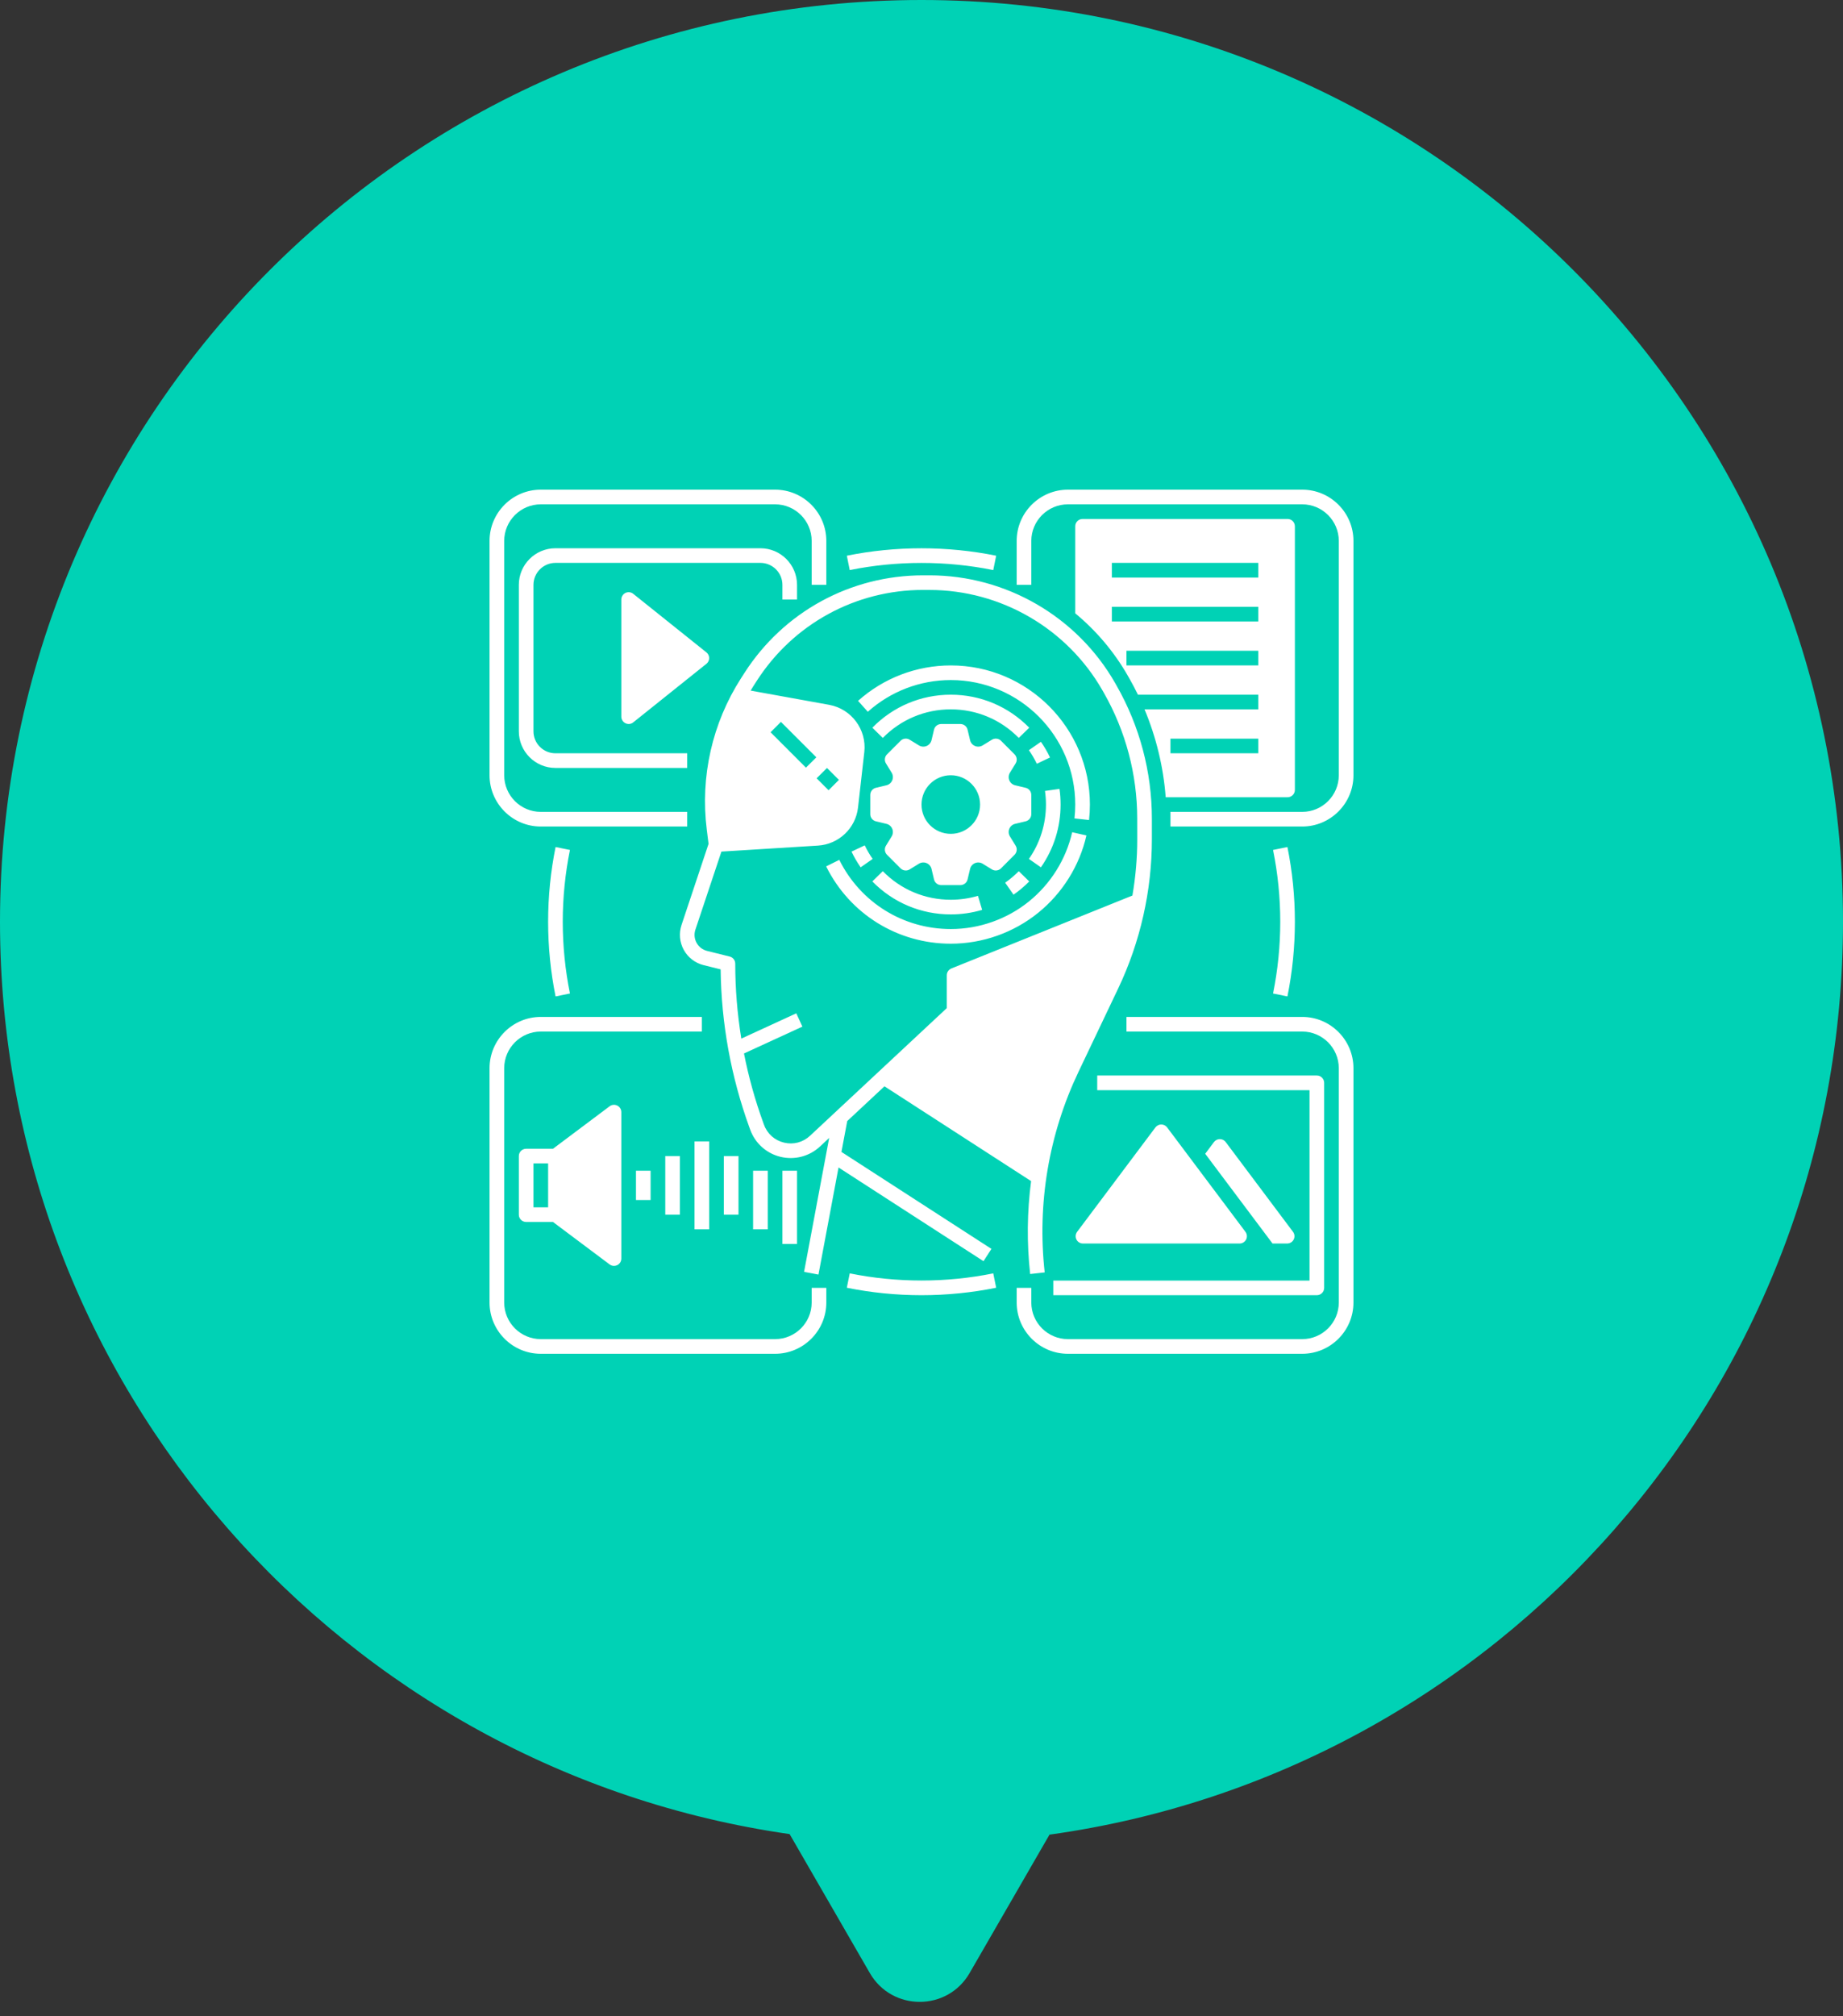
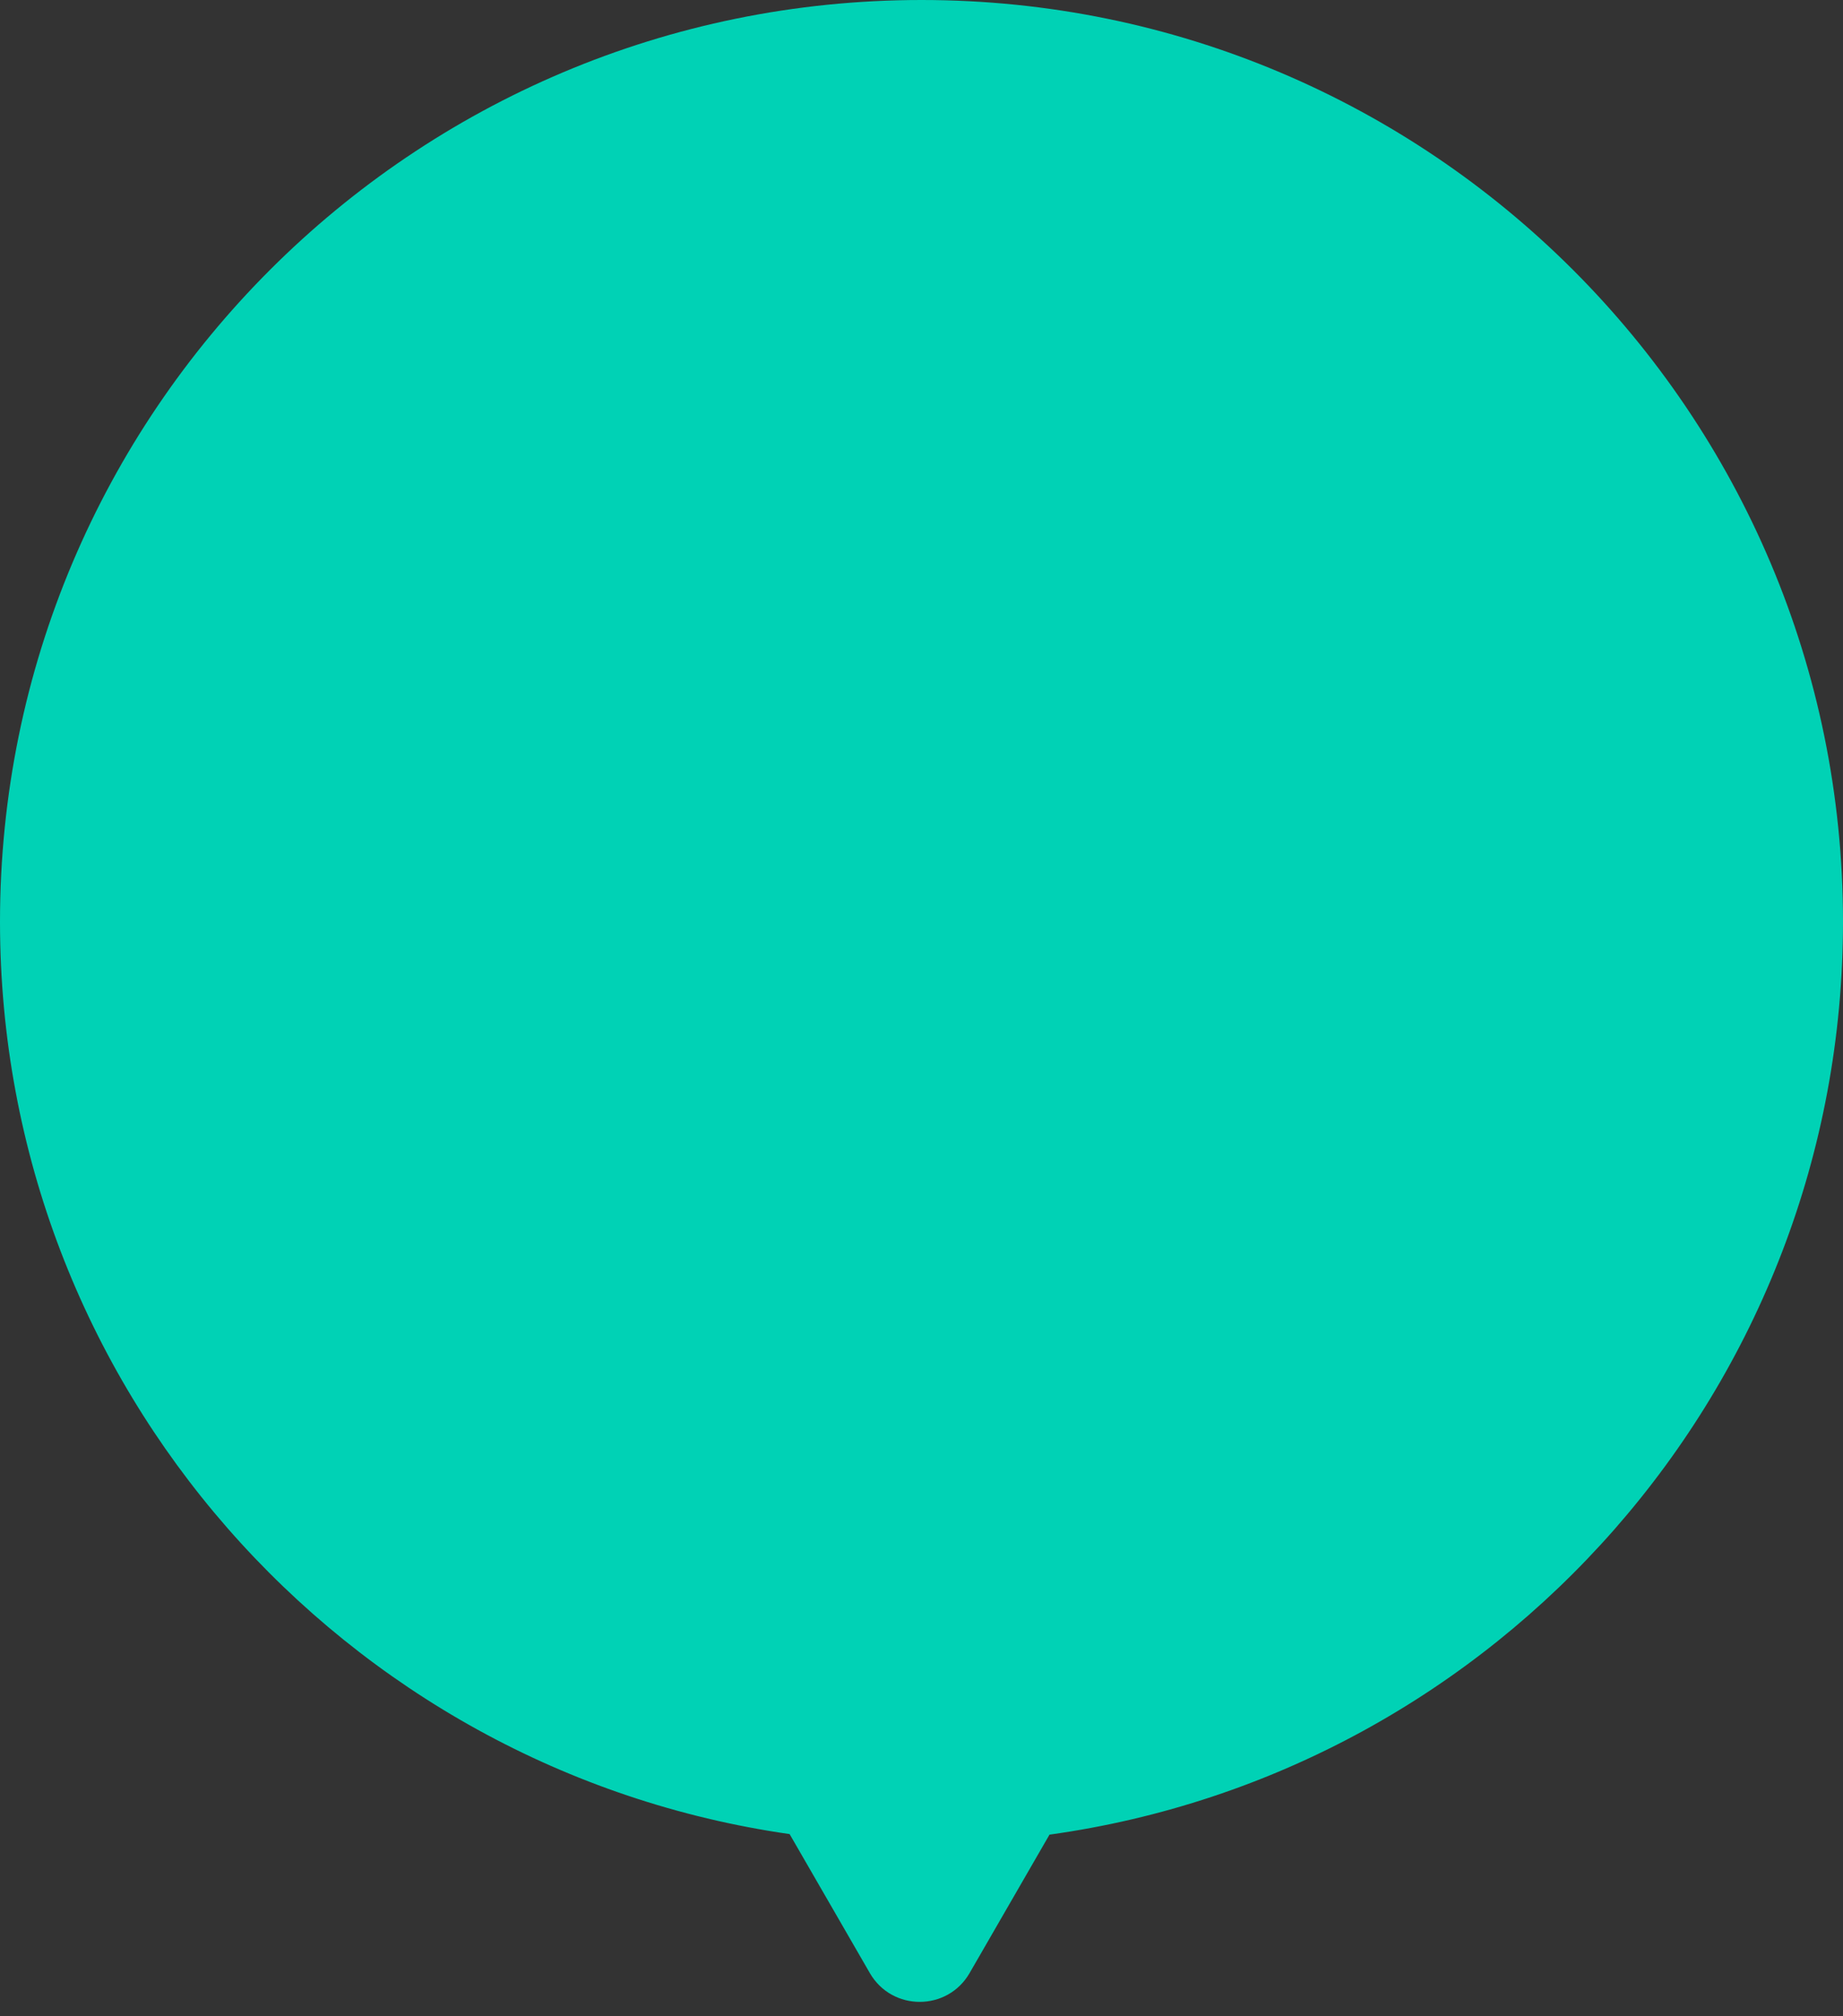
<svg xmlns="http://www.w3.org/2000/svg" width="64" height="70" viewBox="0 0 64 70" fill="none">
  <rect x="0" y="0" width="64" height="70" fill="#333333" stroke="none" />
  <path fill-rule="evenodd" clip-rule="evenodd" d="M36.445 63.694C52.014 61.53 64 48.165 64 32C64 14.327 49.673 0 32 0C14.327 0 0 14.327 0 32C0 48.118 11.916 61.453 27.42 63.675L30.206 68.5C30.976 69.833 32.9 69.833 33.67 68.5L36.445 63.694Z" fill="#00D2B5" />
-   <path d="M24.373 35.813H18.779C18.078 35.814 17.509 36.384 17.509 37.085V45.221C17.509 45.921 18.079 46.491 18.779 46.491H26.915C27.616 46.491 28.186 45.922 28.186 45.221V44.712H28.695V45.221C28.695 46.202 27.896 47 26.915 47H18.779C17.798 47 17 46.202 17 45.221V37.085C17 36.104 17.798 35.305 18.779 35.305H24.373V35.813ZM45.221 35.305C46.202 35.305 47 36.104 47 37.085V45.221C47 46.202 46.202 47 45.221 47H37.085C36.104 47 35.305 46.202 35.305 45.221V44.712H35.813V45.221C35.814 45.922 36.384 46.491 37.085 46.491H45.221C45.921 46.491 46.491 45.921 46.491 45.221V37.085C46.491 36.384 45.922 35.814 45.221 35.813H39.118V35.305H45.221ZM34.593 44.707C33.745 44.879 32.873 44.966 32 44.966C31.127 44.966 30.255 44.879 29.407 44.707L29.508 44.208C31.137 44.539 32.863 44.539 34.492 44.208L34.593 44.707ZM45.728 37.339C45.869 37.339 45.983 37.453 45.983 37.593V44.712C45.983 44.852 45.869 44.966 45.728 44.966H36.576V44.458H45.475V37.848H38.102V37.339H45.728ZM32.279 19.974C34.938 19.975 37.408 21.409 38.727 23.718L38.774 23.802C39.576 25.206 40 26.803 40 28.42V29.143C40 30.92 39.596 32.708 38.832 34.313L37.451 37.213C36.419 39.381 36.013 41.788 36.278 44.175L35.773 44.231C35.654 43.153 35.666 42.07 35.806 41.005L30.714 37.714L29.421 38.921L29.22 39.992L34.429 43.358L34.153 43.785L29.119 40.532L28.422 44.25L27.922 44.156L28.794 39.506L28.476 39.803C28.108 40.146 27.597 40.28 27.107 40.163C26.618 40.046 26.224 39.693 26.052 39.221L26.028 39.155C25.385 37.385 25.047 35.536 25.025 33.654L24.429 33.506C24.138 33.433 23.889 33.24 23.744 32.977C23.6 32.714 23.571 32.4 23.666 32.115L24.605 29.297L24.543 28.797C24.313 26.967 24.734 25.104 25.73 23.552L25.85 23.365C27.213 21.241 29.534 19.974 32.058 19.974H32.279ZM21.17 38.407C21.247 38.349 21.349 38.34 21.436 38.383C21.522 38.426 21.576 38.514 21.576 38.61V43.695C21.576 43.791 21.521 43.879 21.436 43.922C21.4 43.94 21.361 43.949 21.322 43.949C21.268 43.949 21.215 43.932 21.17 43.898L19.203 42.424H18.271C18.131 42.424 18.017 42.31 18.017 42.17V40.136C18.017 39.995 18.131 39.882 18.271 39.882H19.203L21.17 38.407ZM27.678 43.187H27.17V40.645H27.678V43.187ZM40.326 39.039C40.406 39.039 40.482 39.077 40.53 39.141L43.249 42.766C43.307 42.843 43.316 42.946 43.273 43.032C43.229 43.118 43.141 43.172 43.045 43.172H37.607C37.511 43.172 37.423 43.118 37.38 43.032C37.337 42.946 37.347 42.843 37.404 42.766L40.123 39.141C40.171 39.077 40.246 39.039 40.326 39.039ZM42.36 39.547C42.44 39.547 42.516 39.585 42.563 39.648L44.901 42.766C44.959 42.843 44.968 42.946 44.925 43.032C44.882 43.118 44.793 43.172 44.697 43.172H44.19L41.852 40.056L42.157 39.648C42.205 39.585 42.281 39.547 42.36 39.547ZM24.627 42.678H24.118V39.627H24.627V42.678ZM26.661 42.678H26.152V40.645H26.661V42.678ZM23.61 42.17H23.102V40.136H23.61V42.17ZM25.645 42.17H25.136V40.136H25.645V42.17ZM18.525 41.915H19.034V40.39H18.525V41.915ZM22.593 41.661H22.085V40.645H22.593V41.661ZM32.058 20.481C29.708 20.481 27.547 21.663 26.277 23.641L26.158 23.826C26.127 23.875 26.098 23.926 26.067 23.976L28.795 24.47C29.566 24.61 30.102 25.329 30.014 26.108L29.796 28.034C29.714 28.756 29.128 29.312 28.403 29.357L25.052 29.565L24.148 32.276C24.098 32.429 24.112 32.591 24.189 32.732C24.267 32.874 24.396 32.974 24.553 33.013L25.34 33.209C25.453 33.237 25.532 33.339 25.532 33.456C25.532 34.332 25.604 35.2 25.743 36.058L27.652 35.18L27.864 35.642L25.836 36.574C25.996 37.39 26.22 38.194 26.506 38.981L26.53 39.047C26.645 39.363 26.899 39.59 27.227 39.669C27.554 39.748 27.883 39.66 28.129 39.431L32.878 34.999V33.859C32.878 33.756 32.941 33.662 33.037 33.623L39.324 31.091C39.435 30.447 39.492 29.794 39.492 29.143L39.491 28.42C39.491 26.891 39.091 25.381 38.333 24.054L38.285 23.97C37.057 21.819 34.756 20.483 32.279 20.482L32.06 20.481H32.058ZM19.792 29.508C19.627 30.322 19.542 31.161 19.542 32C19.542 32.839 19.627 33.678 19.792 34.492L19.293 34.593C19.121 33.745 19.034 32.873 19.034 32C19.034 31.127 19.121 30.255 19.293 29.407L19.792 29.508ZM44.707 29.407C44.879 30.255 44.966 31.127 44.966 32C44.966 32.873 44.879 33.745 44.707 34.593L44.208 34.492C44.373 33.678 44.458 32.839 44.458 32C44.458 31.161 44.373 30.322 44.208 29.508L44.707 29.407ZM37.727 29.005C37.489 30.055 36.894 31.009 36.052 31.69C35.197 32.382 34.119 32.763 33.018 32.763C31.17 32.763 29.511 31.734 28.689 30.079L29.145 29.852C29.881 31.334 31.365 32.254 33.018 32.254C34.003 32.254 34.968 31.913 35.732 31.295C36.486 30.685 37.019 29.832 37.232 28.893L37.727 29.005ZM30.656 30.245C31.283 30.885 32.121 31.237 33.017 31.237C33.338 31.237 33.656 31.191 33.961 31.101L34.106 31.588C33.754 31.693 33.387 31.746 33.017 31.746C31.983 31.746 31.016 31.339 30.293 30.601L30.656 30.245ZM35.741 30.601C35.575 30.77 35.391 30.926 35.196 31.061L34.905 30.645C35.074 30.527 35.233 30.392 35.378 30.245L35.741 30.601ZM33.352 25.136C33.469 25.136 33.571 25.216 33.599 25.33L33.687 25.698C33.708 25.789 33.773 25.864 33.858 25.899C33.944 25.935 34.043 25.927 34.122 25.879L34.447 25.68C34.547 25.619 34.677 25.634 34.76 25.717L35.232 26.189C35.315 26.273 35.331 26.402 35.27 26.502L35.07 26.827C35.022 26.906 35.013 27.005 35.049 27.091C35.084 27.177 35.16 27.241 35.25 27.263L35.618 27.351C35.732 27.378 35.813 27.48 35.813 27.598V28.267C35.813 28.384 35.732 28.486 35.618 28.514L35.25 28.602C35.16 28.623 35.084 28.688 35.049 28.773C35.013 28.859 35.022 28.958 35.07 29.037L35.27 29.362C35.331 29.462 35.315 29.592 35.232 29.675L34.76 30.148C34.677 30.23 34.547 30.246 34.447 30.185L34.122 29.985C34.043 29.937 33.944 29.929 33.858 29.965C33.773 30 33.708 30.076 33.687 30.166L33.599 30.534C33.571 30.648 33.469 30.728 33.352 30.729H32.683C32.565 30.728 32.463 30.648 32.435 30.534L32.348 30.166C32.326 30.076 32.261 30 32.176 29.965C32.09 29.929 31.991 29.937 31.912 29.985L31.587 30.185C31.487 30.246 31.358 30.23 31.274 30.148L30.802 29.675C30.719 29.592 30.703 29.462 30.765 29.362L30.964 29.037C31.012 28.958 31.02 28.859 30.984 28.773C30.949 28.688 30.873 28.623 30.783 28.602L30.415 28.514C30.301 28.486 30.221 28.384 30.221 28.267V27.598C30.221 27.48 30.301 27.378 30.415 27.351L30.783 27.263C30.874 27.241 30.949 27.177 30.984 27.091C31.02 27.005 31.012 26.906 30.964 26.827L30.765 26.502C30.703 26.402 30.719 26.273 30.802 26.189L31.274 25.717C31.358 25.634 31.487 25.619 31.587 25.68L31.912 25.879C31.991 25.927 32.09 25.935 32.176 25.899C32.261 25.864 32.326 25.788 32.348 25.698L32.435 25.33C32.463 25.216 32.565 25.136 32.683 25.136H33.352ZM30.029 29.349C30.107 29.512 30.2 29.671 30.304 29.82L29.887 30.111C29.767 29.939 29.66 29.756 29.57 29.566L30.029 29.349ZM36.792 27.388C36.818 27.567 36.83 27.75 36.83 27.933C36.83 28.717 36.594 29.47 36.147 30.111L35.73 29.82C36.117 29.265 36.322 28.612 36.322 27.933C36.322 27.774 36.31 27.615 36.288 27.46L36.792 27.388ZM33.017 26.915C32.455 26.915 32 27.371 32 27.933C32 28.494 32.455 28.949 33.017 28.949C33.578 28.949 34.034 28.494 34.034 27.933C34.034 27.371 33.578 26.915 33.017 26.915ZM26.915 17C27.896 17 28.695 17.798 28.695 18.779V20.305H28.186V18.779C28.186 18.078 27.616 17.509 26.915 17.509H18.779C18.079 17.509 17.509 18.079 17.509 18.779V26.915C17.509 27.616 18.078 28.186 18.779 28.186H23.864V28.695H18.779C17.798 28.695 17 27.896 17 26.915V18.779C17 17.798 17.798 17 18.779 17H26.915ZM45.221 17C46.202 17 47 17.798 47 18.779V26.915C47 27.896 46.202 28.695 45.221 28.695H40.645V28.186H45.221C45.922 28.186 46.491 27.616 46.491 26.915V18.779C46.491 18.079 45.921 17.509 45.221 17.509H37.085C36.384 17.509 35.814 18.078 35.813 18.779V20.305H35.305V18.779C35.305 17.798 36.104 17 37.085 17H45.221ZM33.018 23.102C35.681 23.102 37.848 25.269 37.848 27.933C37.848 28.112 37.838 28.292 37.818 28.469L37.312 28.413C37.33 28.255 37.339 28.093 37.339 27.933C37.339 25.55 35.401 23.611 33.018 23.61C31.952 23.61 30.929 24.001 30.136 24.711L29.797 24.332C30.683 23.539 31.827 23.102 33.018 23.102ZM44.712 18.017C44.852 18.017 44.966 18.131 44.966 18.271V27.424C44.966 27.564 44.852 27.678 44.712 27.678H40.48C40.4 26.628 40.151 25.597 39.745 24.627H43.695V24.118H39.516C39.422 23.926 39.322 23.736 39.216 23.55L39.168 23.466C38.688 22.625 38.064 21.893 37.339 21.293V18.271C37.339 18.131 37.453 18.017 37.593 18.017H44.712ZM28.358 27.021L28.773 27.436L29.132 27.076L28.718 26.662L28.358 27.021ZM26.407 19.034C27.108 19.034 27.677 19.604 27.678 20.305V20.814H27.17V20.305C27.17 19.884 26.827 19.542 26.407 19.542H19.288C18.868 19.542 18.526 19.884 18.525 20.305V25.39C18.525 25.81 18.868 26.152 19.288 26.152H23.864V26.661H19.288C18.587 26.661 18.017 26.091 18.017 25.39V20.305C18.017 19.604 18.587 19.034 19.288 19.034H26.407ZM26.759 25.422L27.987 26.651L28.348 26.292L27.118 25.062L26.759 25.422ZM36.147 25.753C36.267 25.925 36.373 26.108 36.463 26.298L36.004 26.516C35.926 26.352 35.834 26.193 35.73 26.044L36.147 25.753ZM40.645 26.152H43.695V25.645H40.645V26.152ZM33.017 24.118C34.05 24.118 35.018 24.526 35.741 25.264L35.378 25.619C34.751 24.979 33.912 24.627 33.017 24.627C32.121 24.627 31.283 24.98 30.656 25.619L30.293 25.264C31.016 24.526 31.983 24.118 33.017 24.118ZM21.721 20.584C21.809 20.542 21.913 20.554 21.989 20.615L24.531 22.649C24.592 22.698 24.627 22.77 24.627 22.848C24.627 22.925 24.591 22.998 24.531 23.046L21.989 25.08C21.943 25.117 21.887 25.136 21.83 25.136C21.793 25.136 21.756 25.127 21.721 25.11C21.633 25.068 21.576 24.979 21.576 24.882V20.814C21.576 20.716 21.633 20.626 21.721 20.584ZM39.118 23.102H43.695V22.593H39.118V23.102ZM38.61 21.576H43.695V21.067H38.61V21.576ZM38.61 20.051H43.695V19.542H38.61V20.051ZM29.407 19.293C31.103 18.949 32.897 18.949 34.593 19.293L34.492 19.792C32.863 19.461 31.137 19.461 29.508 19.792L29.407 19.293Z" fill="white" />
</svg>